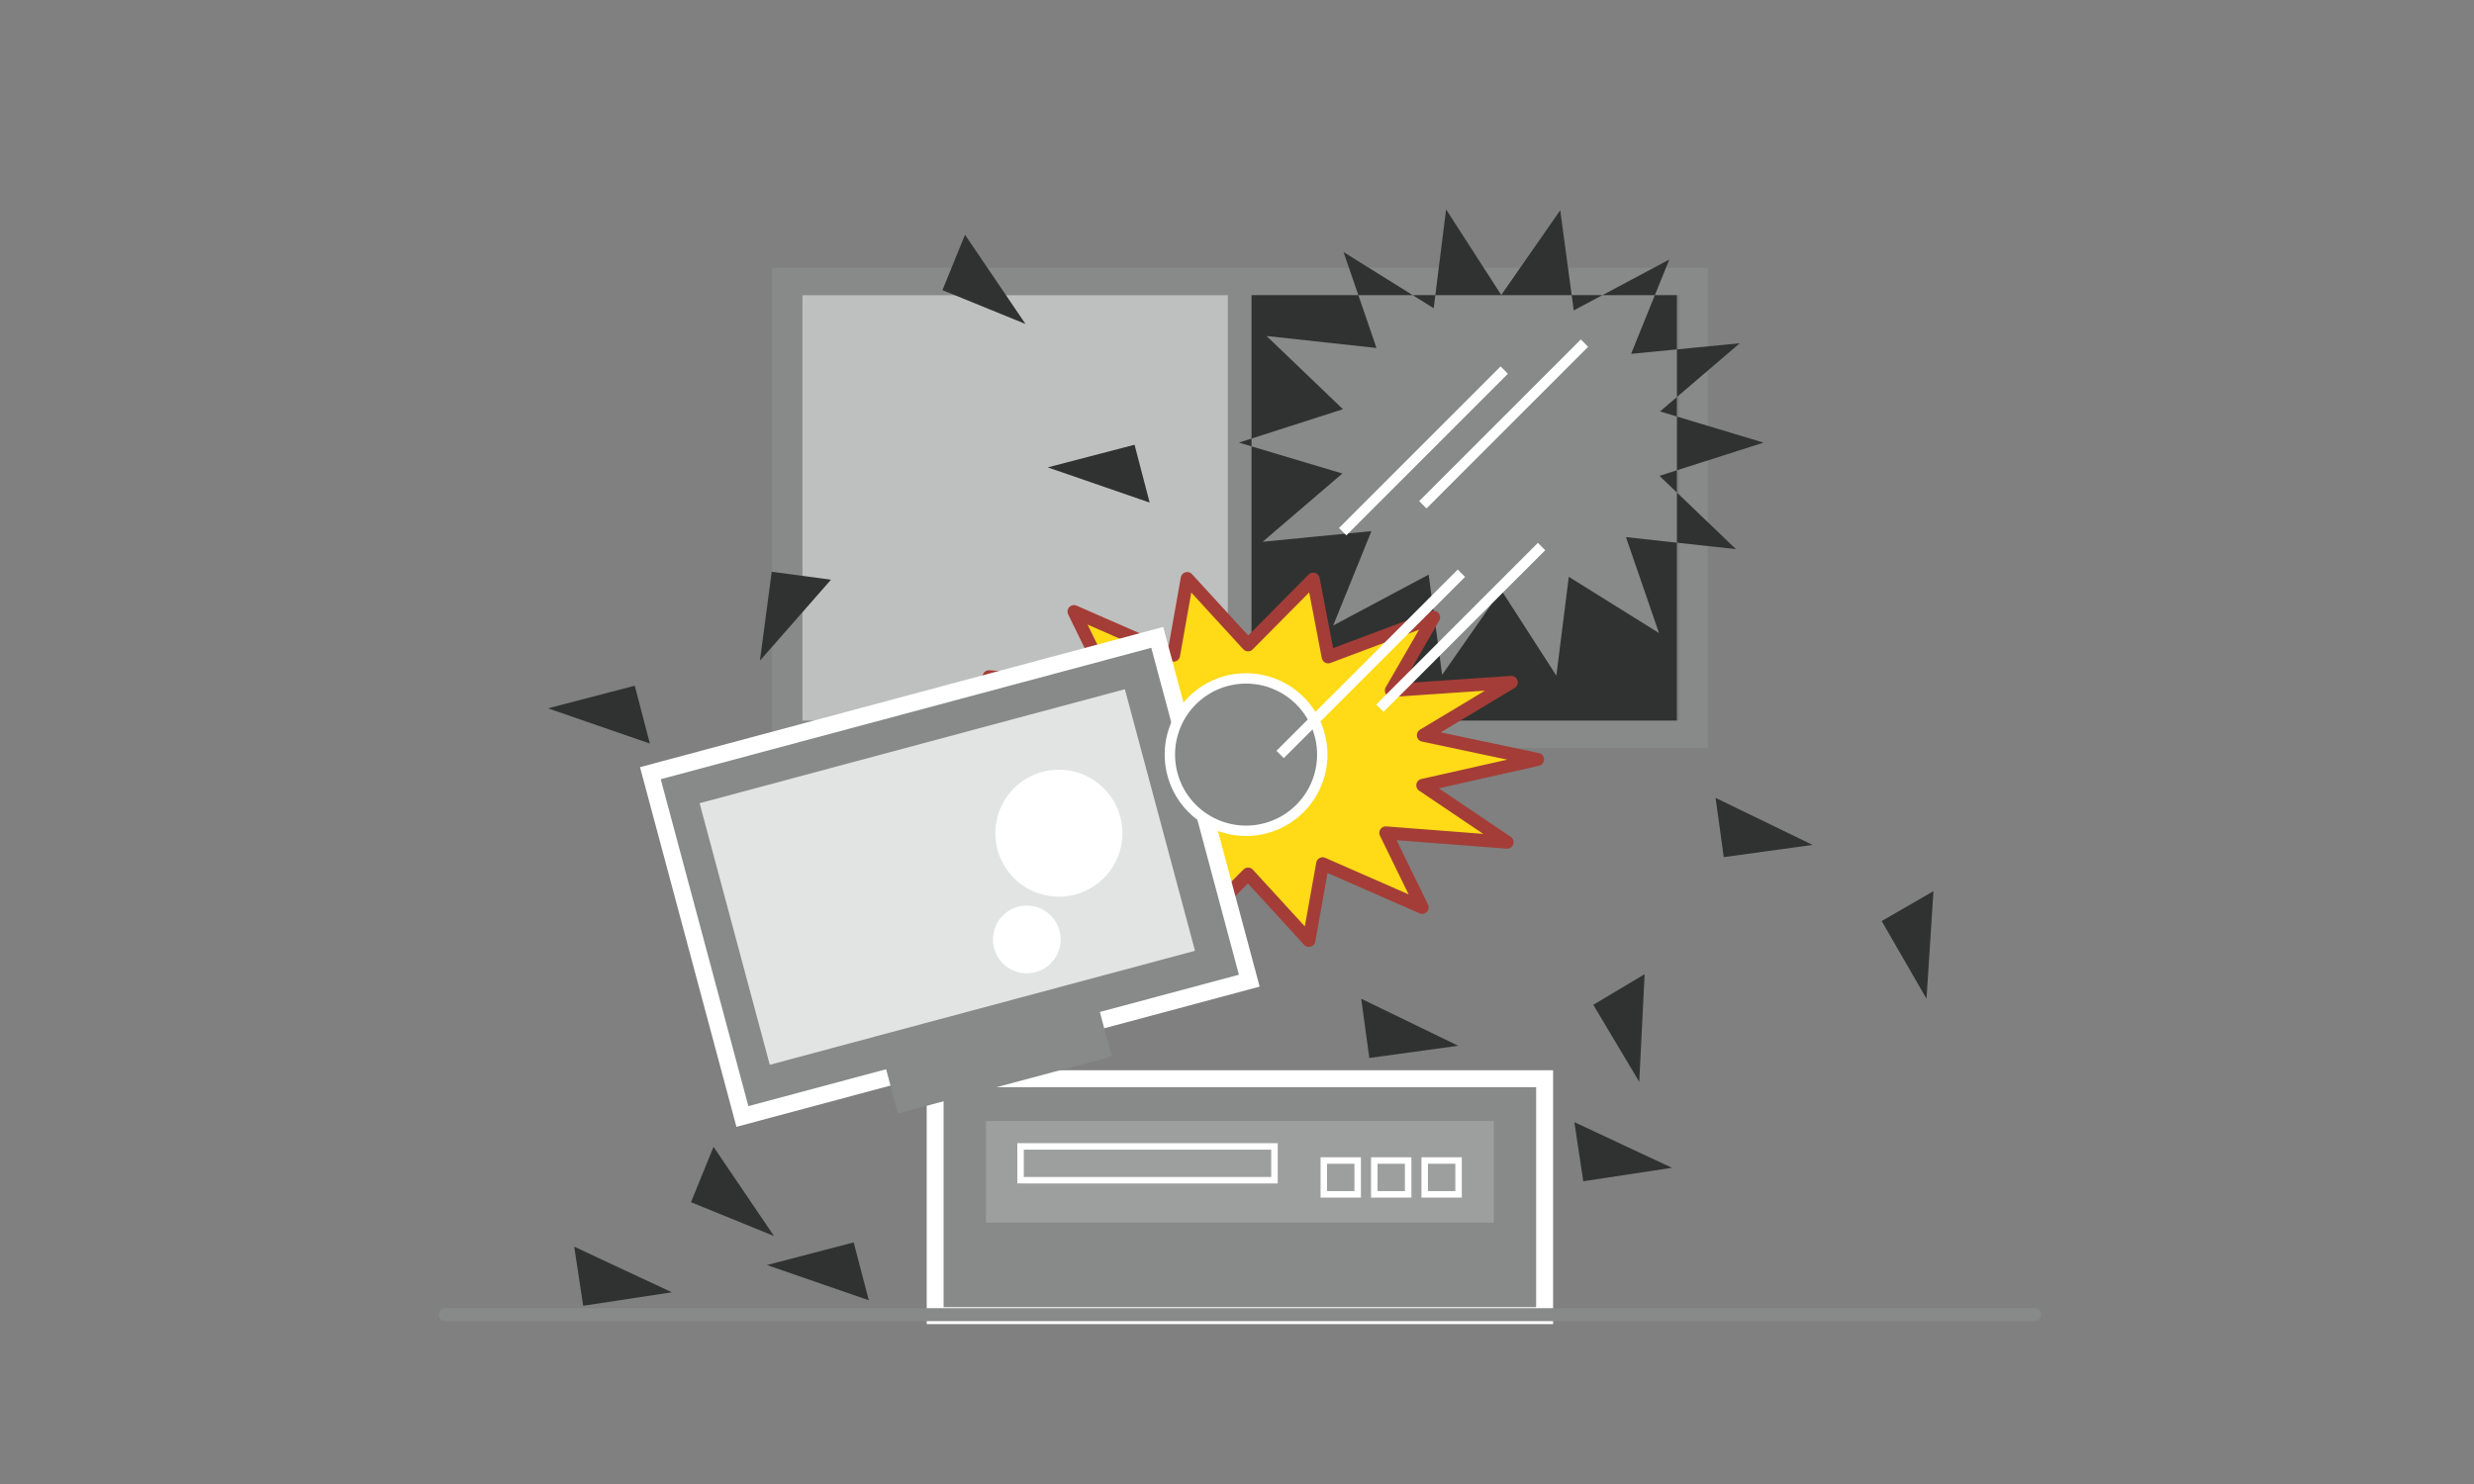
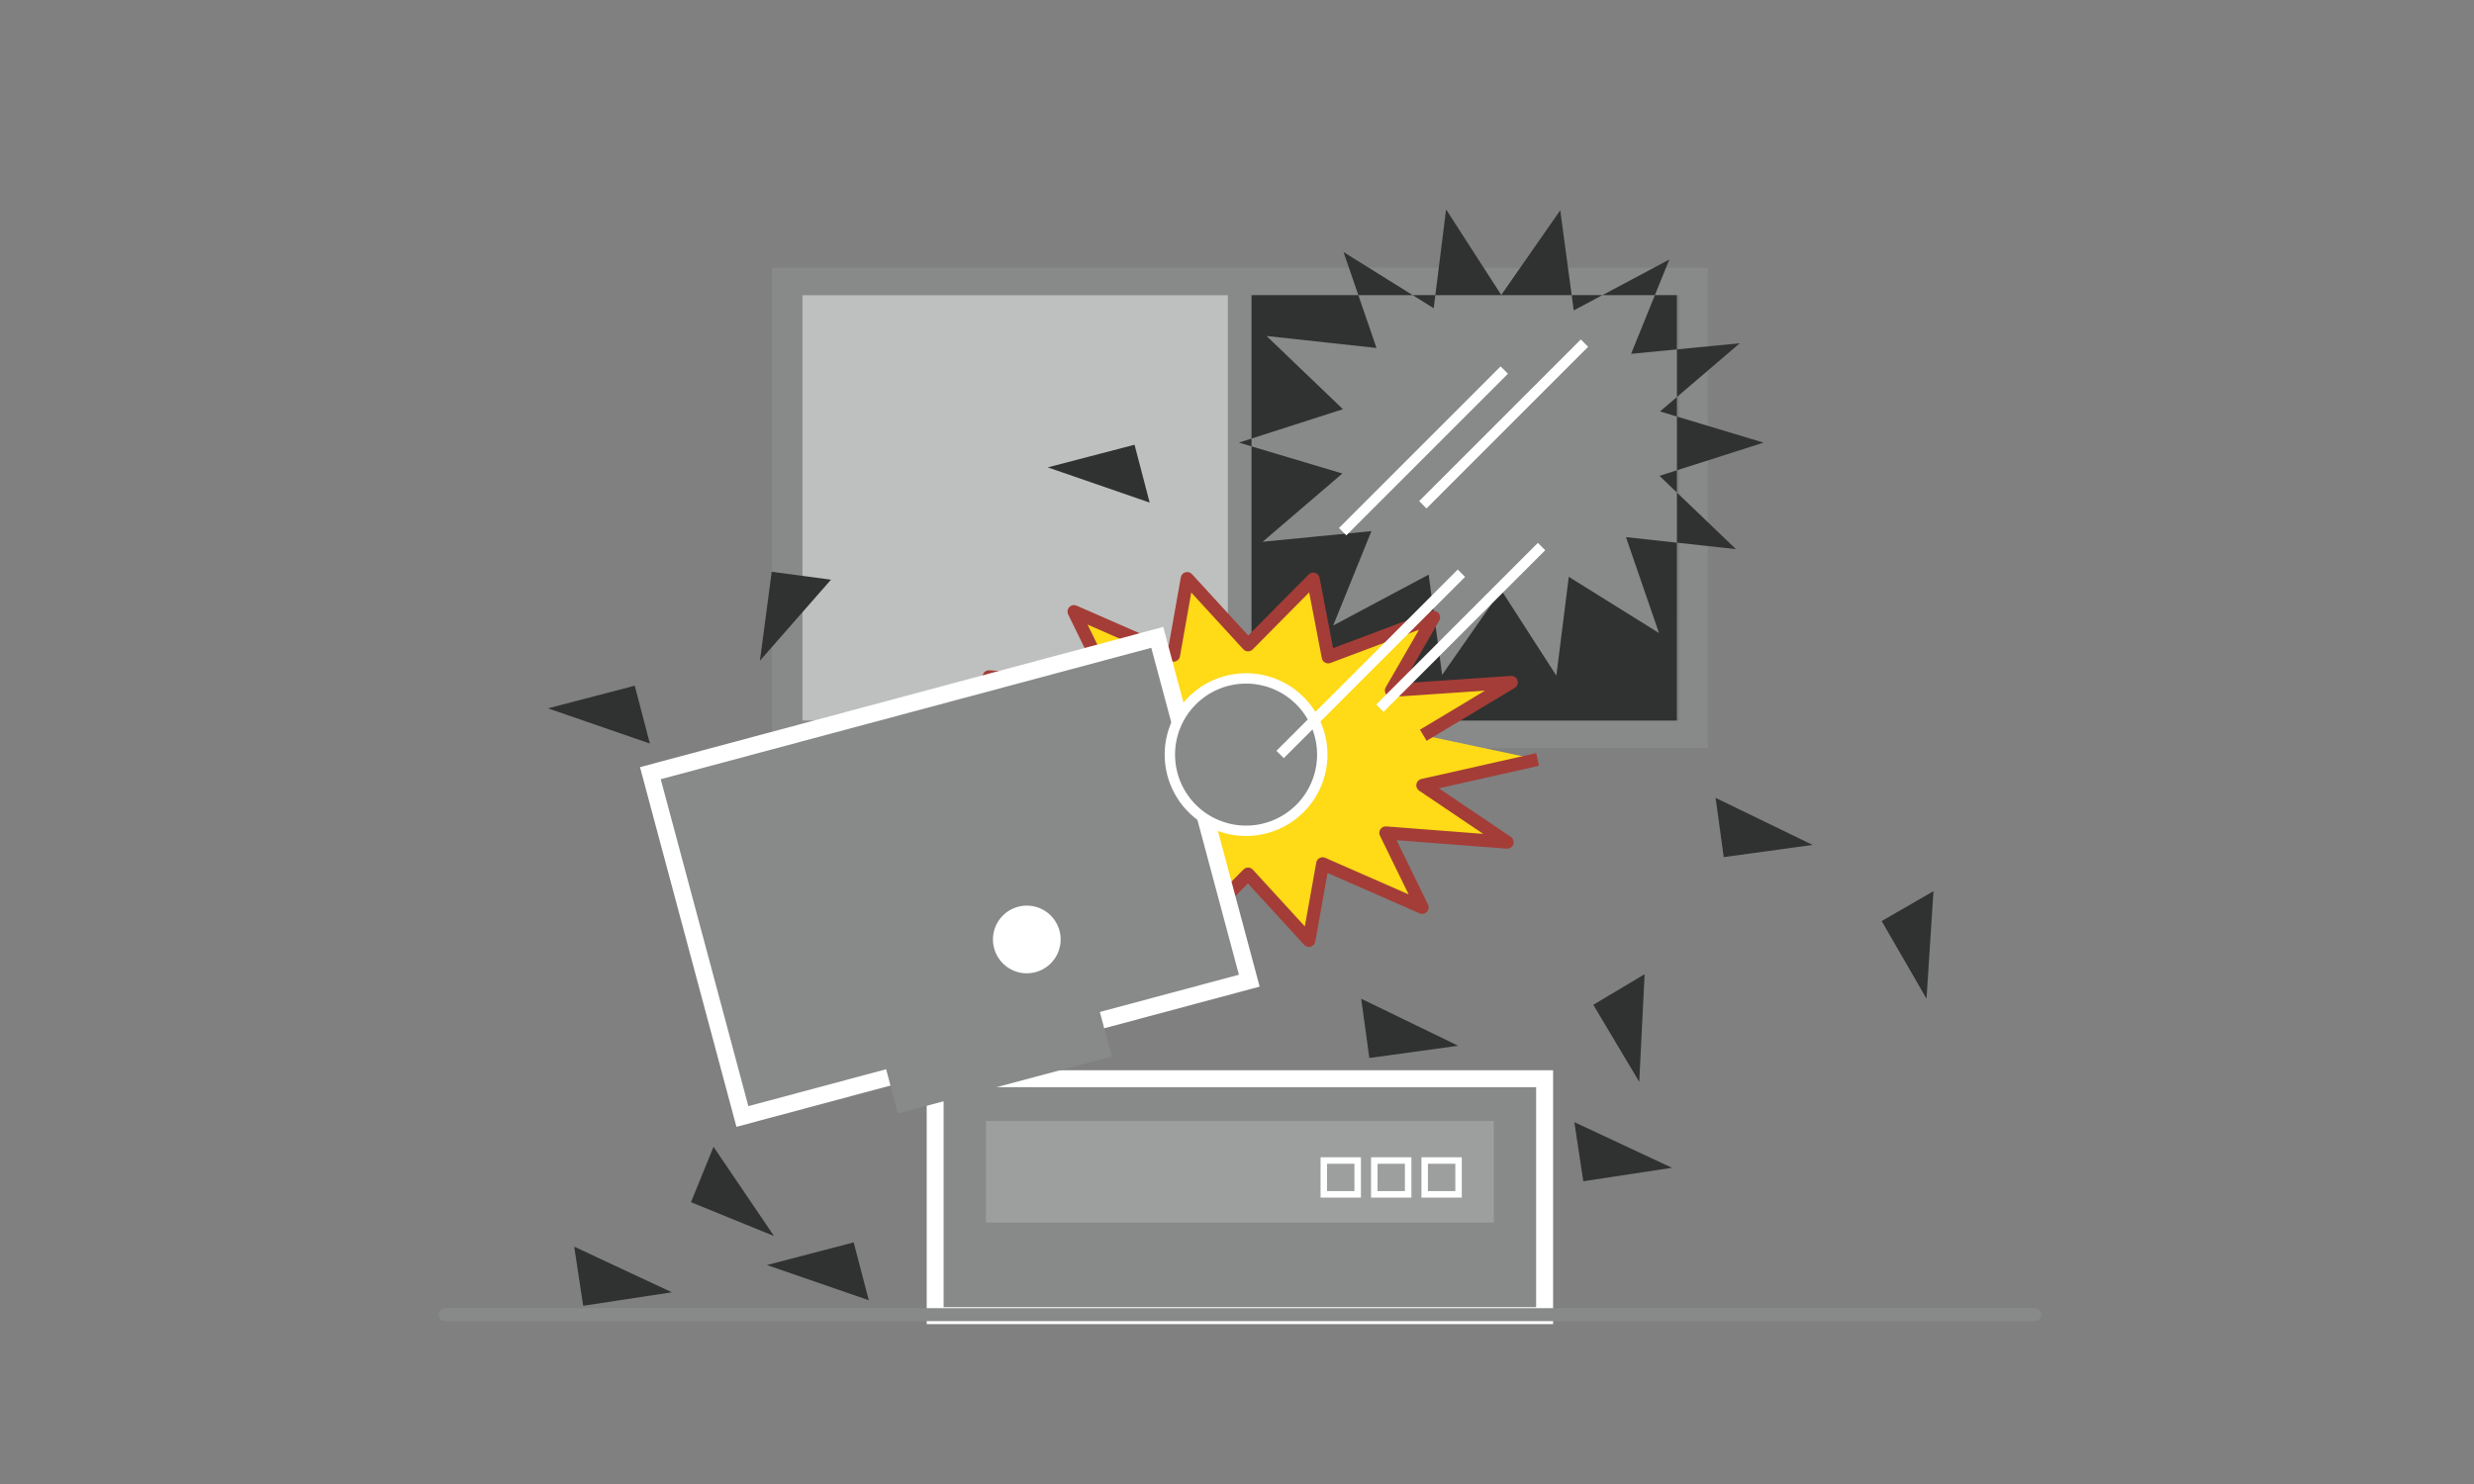
<svg xmlns="http://www.w3.org/2000/svg" width="200" height="120" viewBox="0 0 200 120">
  <rect x="0" y="0" width="200" height="120" fill="#808080" stroke="none" />
  <defs>
    <clipPath id="clip-path">
      <rect id="長方形_2325" data-name="長方形 2325" width="200" height="120" transform="translate(837 1841)" fill="#fff" stroke="#707070" stroke-width="1" opacity="0.31" />
    </clipPath>
    <clipPath id="clip-path-2">
      <rect id="長方形_1928" data-name="長方形 1928" width="34.388" height="34.394" fill="none" />
    </clipPath>
    <linearGradient id="linear-gradient" x1="-7.519" y1="3.332" x2="-7.489" y2="3.332" gradientUnits="objectBoundingBox">
      <stop offset="0" stop-color="#fff" />
      <stop offset="0.232" stop-color="#e6e6e6" />
      <stop offset="0.504" stop-color="#cfd1d0" />
      <stop offset="0.765" stop-color="#c2c4c3" />
      <stop offset="1" stop-color="#bec0bf" />
    </linearGradient>
    <clipPath id="clip-path-3">
      <path id="パス_557" data-name="パス 557" d="M316.387,841.447a6.161,6.161,0,1,0,6.157-6.163,6.152,6.152,0,0,0-6.157,6.163" transform="translate(-316.387 -835.284)" fill="none" />
    </clipPath>
    <radialGradient id="radial-gradient" cx="0.5" cy="0.5" r="0.541" gradientTransform="matrix(1, 0, 0, -1.001, -0.014, 15.121)" gradientUnits="objectBoundingBox">
      <stop offset="0" stop-color="#fff" />
      <stop offset="0.318" stop-color="#d5d5d5" />
      <stop offset="0.777" stop-color="#9d9f9f" />
      <stop offset="1" stop-color="#888a8a" />
    </radialGradient>
  </defs>
  <g id="img_about_table14" transform="translate(-837 -1841)" clip-path="url(#clip-path)">
    <g id="グループ_3926" data-name="グループ 3926" transform="translate(873 1857.928)">
      <g id="グループ_2435" data-name="グループ 2435" transform="translate(26.4 4.718)">
        <path id="パス_538" data-name="パス 538" d="M294.244,851.058h75.665V812.211H294.244Zm73.373-2.226H333.224V814.44h34.392Z" transform="translate(-294.244 -812.211)" fill="#888a8a" />
      </g>
      <g id="グループ_2437" data-name="グループ 2437" transform="translate(28.871 6.946)">
        <g id="グループ_2436" data-name="グループ 2436" clip-path="url(#clip-path-2)">
          <rect id="長方形_1927" data-name="長方形 1927" width="48.636" height="48.636" transform="translate(-17.197 17.2) rotate(-45.006)" fill="url(#linear-gradient)" />
        </g>
      </g>
      <g id="グループ_2438" data-name="グループ 2438" transform="translate(65.213 6.946)">
        <rect id="長方形_1929" data-name="長方形 1929" width="34.388" height="34.394" fill="#888a8a" />
      </g>
      <g id="グループ_2439" data-name="グループ 2439" transform="translate(64.155 0)">
        <path id="パス_539" data-name="パス 539" d="M321.4,850.3h34.389V815.9H321.4Zm39.162-13.86-8.893-.971,2.669,7.755-7.291-4.546-1.005,7.992-4.453-6.914-4.779,6.85-1.09-8.106L328,842.618l3.092-7.633-8.793.859,6.443-5.518-8.361-2.5,8.409-2.7-6.175-5.92,8.887.969-2.665-7.758,7.29,4.544,1-7.991,4.46,6.918,4.77-6.85,1.09,8.1,7.726-4.117-3.089,7.628,8.786-.857-6.448,5.515,8.371,2.521-8.415,2.686Z" transform="translate(-320.38 -808.964)" fill="#303231" />
      </g>
      <g id="グループ_2440" data-name="グループ 2440" transform="translate(116.115 55.134)">
        <path id="パス_540" data-name="パス 540" d="M359.925,855.9l-3.626-6.282,4.188-2.416Z" transform="translate(-356.299 -847.202)" fill="#303231" />
      </g>
      <g id="グループ_2441" data-name="グループ 2441" transform="translate(21.808 50.453)">
        <path id="パス_541" data-name="パス 541" d="M294.512,852.653l-3.626-6.282,4.186-2.416Z" transform="translate(-290.886 -843.955)" fill="#121212" />
      </g>
      <g id="グループ_2442" data-name="グループ 2442" transform="translate(102.692 47.591)">
        <path id="パス_542" data-name="パス 542" d="M354.9,845.762l-7.184.988-.657-4.791Z" transform="translate(-347.06 -841.959)" fill="#303231" />
      </g>
      <g id="グループ_2443" data-name="グループ 2443" transform="translate(74.04 63.832)">
        <path id="パス_543" data-name="パス 543" d="M334.947,857.022l-7.186.988-.657-4.791Z" transform="translate(-327.104 -853.219)" fill="#303231" />
      </g>
      <g id="グループ_2444" data-name="グループ 2444" transform="translate(40.187 2.054)">
-         <path id="パス_544" data-name="パス 544" d="M310.345,817.594l-6.715-2.738,1.825-4.478Z" transform="translate(-303.63 -810.378)" fill="#303231" />
-       </g>
+         </g>
      <g id="グループ_2445" data-name="グループ 2445" transform="translate(92.802 61.847)">
        <path id="パス_545" data-name="パス 545" d="M343.814,860.563l-3.715-6.228,4.15-2.477Z" transform="translate(-340.098 -851.858)" fill="#303231" />
      </g>
      <g id="グループ_2446" data-name="グループ 2446" transform="translate(10.421 83.879)">
        <path id="パス_546" data-name="パス 546" d="M290.835,870.816l-7.17,1.09-.725-4.78Z" transform="translate(-282.941 -867.125)" fill="#303231" />
      </g>
      <g id="グループ_2447" data-name="グループ 2447" transform="translate(8.297 38.519)">
        <path id="パス_547" data-name="パス 547" d="M281.479,837.5l7.018-1.831,1.221,4.677Z" transform="translate(-281.479 -835.669)" fill="#303231" />
      </g>
      <g id="グループ_2448" data-name="グループ 2448" transform="translate(48.699 19.034)">
        <path id="パス_548" data-name="パス 548" d="M309.534,823.991l7.018-1.831,1.222,4.677Z" transform="translate(-309.534 -822.16)" fill="#303231" />
      </g>
      <g id="グループ_2449" data-name="グループ 2449" transform="translate(19.858 75.807)">
        <path id="パス_549" data-name="パス 549" d="M296.251,868.784l-6.715-2.738,1.825-4.476Z" transform="translate(-289.536 -861.569)" fill="#303231" />
      </g>
      <g id="グループ_2450" data-name="グループ 2450" transform="translate(25.996 83.535)">
        <path id="パス_550" data-name="パス 550" d="M293.793,868.719l7.016-1.831,1.224,4.678Z" transform="translate(-293.793 -866.888)" fill="#303231" />
      </g>
      <g id="グループ_2451" data-name="グループ 2451" transform="translate(25.432 29.308)">
        <path id="パス_551" data-name="パス 551" d="M293.4,836.477l.954-7.189,4.793.637Z" transform="translate(-293.4 -829.287)" fill="#303231" />
      </g>
      <g id="グループ_2452" data-name="グループ 2452" transform="translate(34.046 44.872)">
        <path id="パス_552" data-name="パス 552" d="M299.371,847.272l.95-7.191,4.793.637Z" transform="translate(-299.371 -840.081)" fill="#121212" />
      </g>
      <g id="グループ_2453" data-name="グループ 2453" transform="translate(79.024 10.819)">
        <line id="線_176" data-name="線 176" x1="13.065" y2="13.069" fill="none" stroke="#fff" stroke-width="0.838" />
      </g>
      <g id="グループ_2454" data-name="グループ 2454" transform="translate(72.541 12.997)">
        <line id="線_177" data-name="線 177" x1="13.065" y2="13.069" fill="none" stroke="#fff" stroke-width="0.838" />
      </g>
      <g id="グループ_2455" data-name="グループ 2455" transform="translate(41.491 29.854)">
        <path id="パス_553" data-name="パス 553" d="M351.447,844.351l-9.283,2.092,6.821,4.6-9.81-.755,2.94,6.026-8.047-3.529-1.111,6.2-4.915-5.366-5.276,5.316-1.2-6.289-8.526,3.193,3.411-5.921-9.7.666,7.116-4.279-9.232-1.953,9.28-2.09-6.819-4.6,9.815.754-2.944-6.023,8.052,3.527,1.1-6.2,4.92,5.367,5.269-5.319,1.208,6.291,8.526-3.2-3.418,5.919,9.7-.659-7.116,4.276Z" transform="translate(-304.636 -829.722)" fill="#feda17" />
      </g>
      <g id="グループ_2456" data-name="グループ 2456" transform="translate(41.491 29.854)">
-         <path id="パス_554" data-name="パス 554" d="M351.447,844.351l-9.283,2.092,6.821,4.6-9.81-.755,2.94,6.026-8.047-3.529-1.111,6.2-4.915-5.366-5.276,5.316-1.2-6.289-8.526,3.193,3.411-5.921-9.7.666,7.116-4.279-9.232-1.953,9.28-2.09-6.819-4.6,9.815.754-2.944-6.023,8.052,3.527,1.1-6.2,4.92,5.367,5.269-5.319,1.208,6.291,8.526-3.2-3.418,5.919,9.7-.659-7.116,4.276Z" transform="translate(-304.636 -829.722)" fill="none" stroke="#a43d37" stroke-linejoin="round" stroke-width="1.047" />
+         <path id="パス_554" data-name="パス 554" d="M351.447,844.351l-9.283,2.092,6.821,4.6-9.81-.755,2.94,6.026-8.047-3.529-1.111,6.2-4.915-5.366-5.276,5.316-1.2-6.289-8.526,3.193,3.411-5.921-9.7.666,7.116-4.279-9.232-1.953,9.28-2.09-6.819-4.6,9.815.754-2.944-6.023,8.052,3.527,1.1-6.2,4.92,5.367,5.269-5.319,1.208,6.291,8.526-3.2-3.418,5.919,9.7-.659-7.116,4.276" transform="translate(-304.636 -829.722)" fill="none" stroke="#a43d37" stroke-linejoin="round" stroke-width="1.047" />
      </g>
      <g id="グループ_2457" data-name="グループ 2457" transform="translate(38.916 69.615)">
        <rect id="長方形_1930" data-name="長方形 1930" width="50.638" height="20.528" fill="#fff" />
      </g>
      <g id="グループ_2458" data-name="グループ 2458" transform="translate(40.282 70.984)">
        <rect id="長方形_1931" data-name="長方形 1931" width="47.901" height="17.79" fill="#888a8a" />
      </g>
      <g id="グループ_2459" data-name="グループ 2459" transform="translate(43.703 73.721)">
        <rect id="長方形_1932" data-name="長方形 1932" width="41.057" height="8.211" fill="#9d9f9e" />
      </g>
      <g id="グループ_2460" data-name="グループ 2460" transform="translate(46.503 75.775)">
-         <rect id="長方形_1933" data-name="長方形 1933" width="20.527" height="2.733" fill="none" stroke="#fff" stroke-width="0.524" />
-       </g>
+         </g>
      <g id="グループ_2461" data-name="グループ 2461" transform="translate(79.174 76.914)">
        <rect id="長方形_1934" data-name="長方形 1934" width="2.738" height="2.737" fill="none" stroke="#fff" stroke-width="0.524" />
      </g>
      <g id="グループ_2462" data-name="グループ 2462" transform="translate(75.099 76.914)">
        <rect id="長方形_1935" data-name="長方形 1935" width="2.737" height="2.737" fill="none" stroke="#fff" stroke-width="0.524" />
      </g>
      <g id="グループ_2463" data-name="グループ 2463" transform="translate(71.018 76.914)">
        <rect id="長方形_1936" data-name="長方形 1936" width="2.738" height="2.737" fill="none" stroke="#fff" stroke-width="0.524" />
      </g>
      <g id="グループ_2464" data-name="グループ 2464" transform="translate(15.738 33.768)">
        <rect id="長方形_1937" data-name="長方形 1937" width="43.79" height="30.111" transform="translate(0 11.338) rotate(-15.005)" fill="#fff" />
      </g>
      <g id="グループ_2465" data-name="グループ 2465" transform="translate(35.53 64.536)">
        <rect id="長方形_1938" data-name="長方形 1938" width="17.889" height="4.106" transform="translate(0 4.603) rotate(-14.911)" fill="#888a8a" />
      </g>
      <g id="グループ_2466" data-name="グループ 2466" transform="translate(17.414 35.453)">
        <rect id="長方形_1939" data-name="長方形 1939" width="41.056" height="27.37" transform="translate(0 10.627) rotate(-15.001)" fill="#888a8a" />
      </g>
      <g id="グループ_2467" data-name="グループ 2467" transform="translate(20.558 38.82)">
-         <rect id="長方形_1940" data-name="長方形 1940" width="35.586" height="21.896" transform="matrix(0.966, -0.259, 0.259, 0.966, 0, 9.201)" fill="#e2e4e4" />
-       </g>
+         </g>
      <g id="グループ_2468" data-name="グループ 2468" transform="translate(44.463 45.314)">
-         <path id="パス_555" data-name="パス 555" d="M313.065,850.487a5.133,5.133,0,1,0-6.285-3.629,5.13,5.13,0,0,0,6.285,3.629" transform="translate(-306.601 -840.396)" fill="#fff" />
-       </g>
+         </g>
      <g id="グループ_2469" data-name="グループ 2469" transform="translate(44.273 56.302)">
        <path id="パス_556" data-name="パス 556" d="M309.909,853.378a2.735,2.735,0,1,0-3.356-1.931,2.734,2.734,0,0,0,3.356,1.931" transform="translate(-306.46 -848.001)" fill="#fff" />
      </g>
      <g id="グループ_2471" data-name="グループ 2471" transform="translate(58.567 37.937)">
        <g id="グループ_2470" data-name="グループ 2470" clip-path="url(#clip-path-3)">
          <rect id="長方形_1941" data-name="長方形 1941" width="12.323" height="12.319" transform="translate(0 0)" fill="url(#radial-gradient)" />
        </g>
      </g>
      <g id="グループ_2472" data-name="グループ 2472" transform="translate(58.574 37.931)">
        <path id="パス_558" data-name="パス 558" d="M322.549,835.28a6.16,6.16,0,1,1-6.157,6.163A6.158,6.158,0,0,1,322.549,835.28Z" transform="translate(-316.392 -835.28)" fill="none" stroke="#fff" stroke-width="0.838" />
      </g>
      <g id="グループ_2473" data-name="グループ 2473" transform="translate(75.551 27.268)">
        <line id="線_178" data-name="線 178" x1="13.069" y2="13.071" fill="none" stroke="#fff" stroke-width="0.838" />
      </g>
      <g id="グループ_2474" data-name="グループ 2474" transform="translate(67.485 29.425)">
        <line id="線_179" data-name="線 179" x1="14.655" y2="14.655" fill="none" stroke="#fff" stroke-width="0.838" />
      </g>
      <g id="グループ_2475" data-name="グループ 2475" transform="translate(91.271 73.812)">
        <path id="パス_559" data-name="パス 559" d="M346.947,863.886l-7.173,1.09-.723-4.78Z" transform="translate(-339.051 -860.196)" fill="#303231" />
      </g>
      <g id="グループ_2476" data-name="グループ 2476" transform="translate(0 89.379)">
        <line id="線_180" data-name="線 180" x2="128.483" fill="none" stroke="#888a8a" stroke-linecap="round" stroke-linejoin="round" stroke-width="1.047" />
      </g>
    </g>
  </g>
</svg>